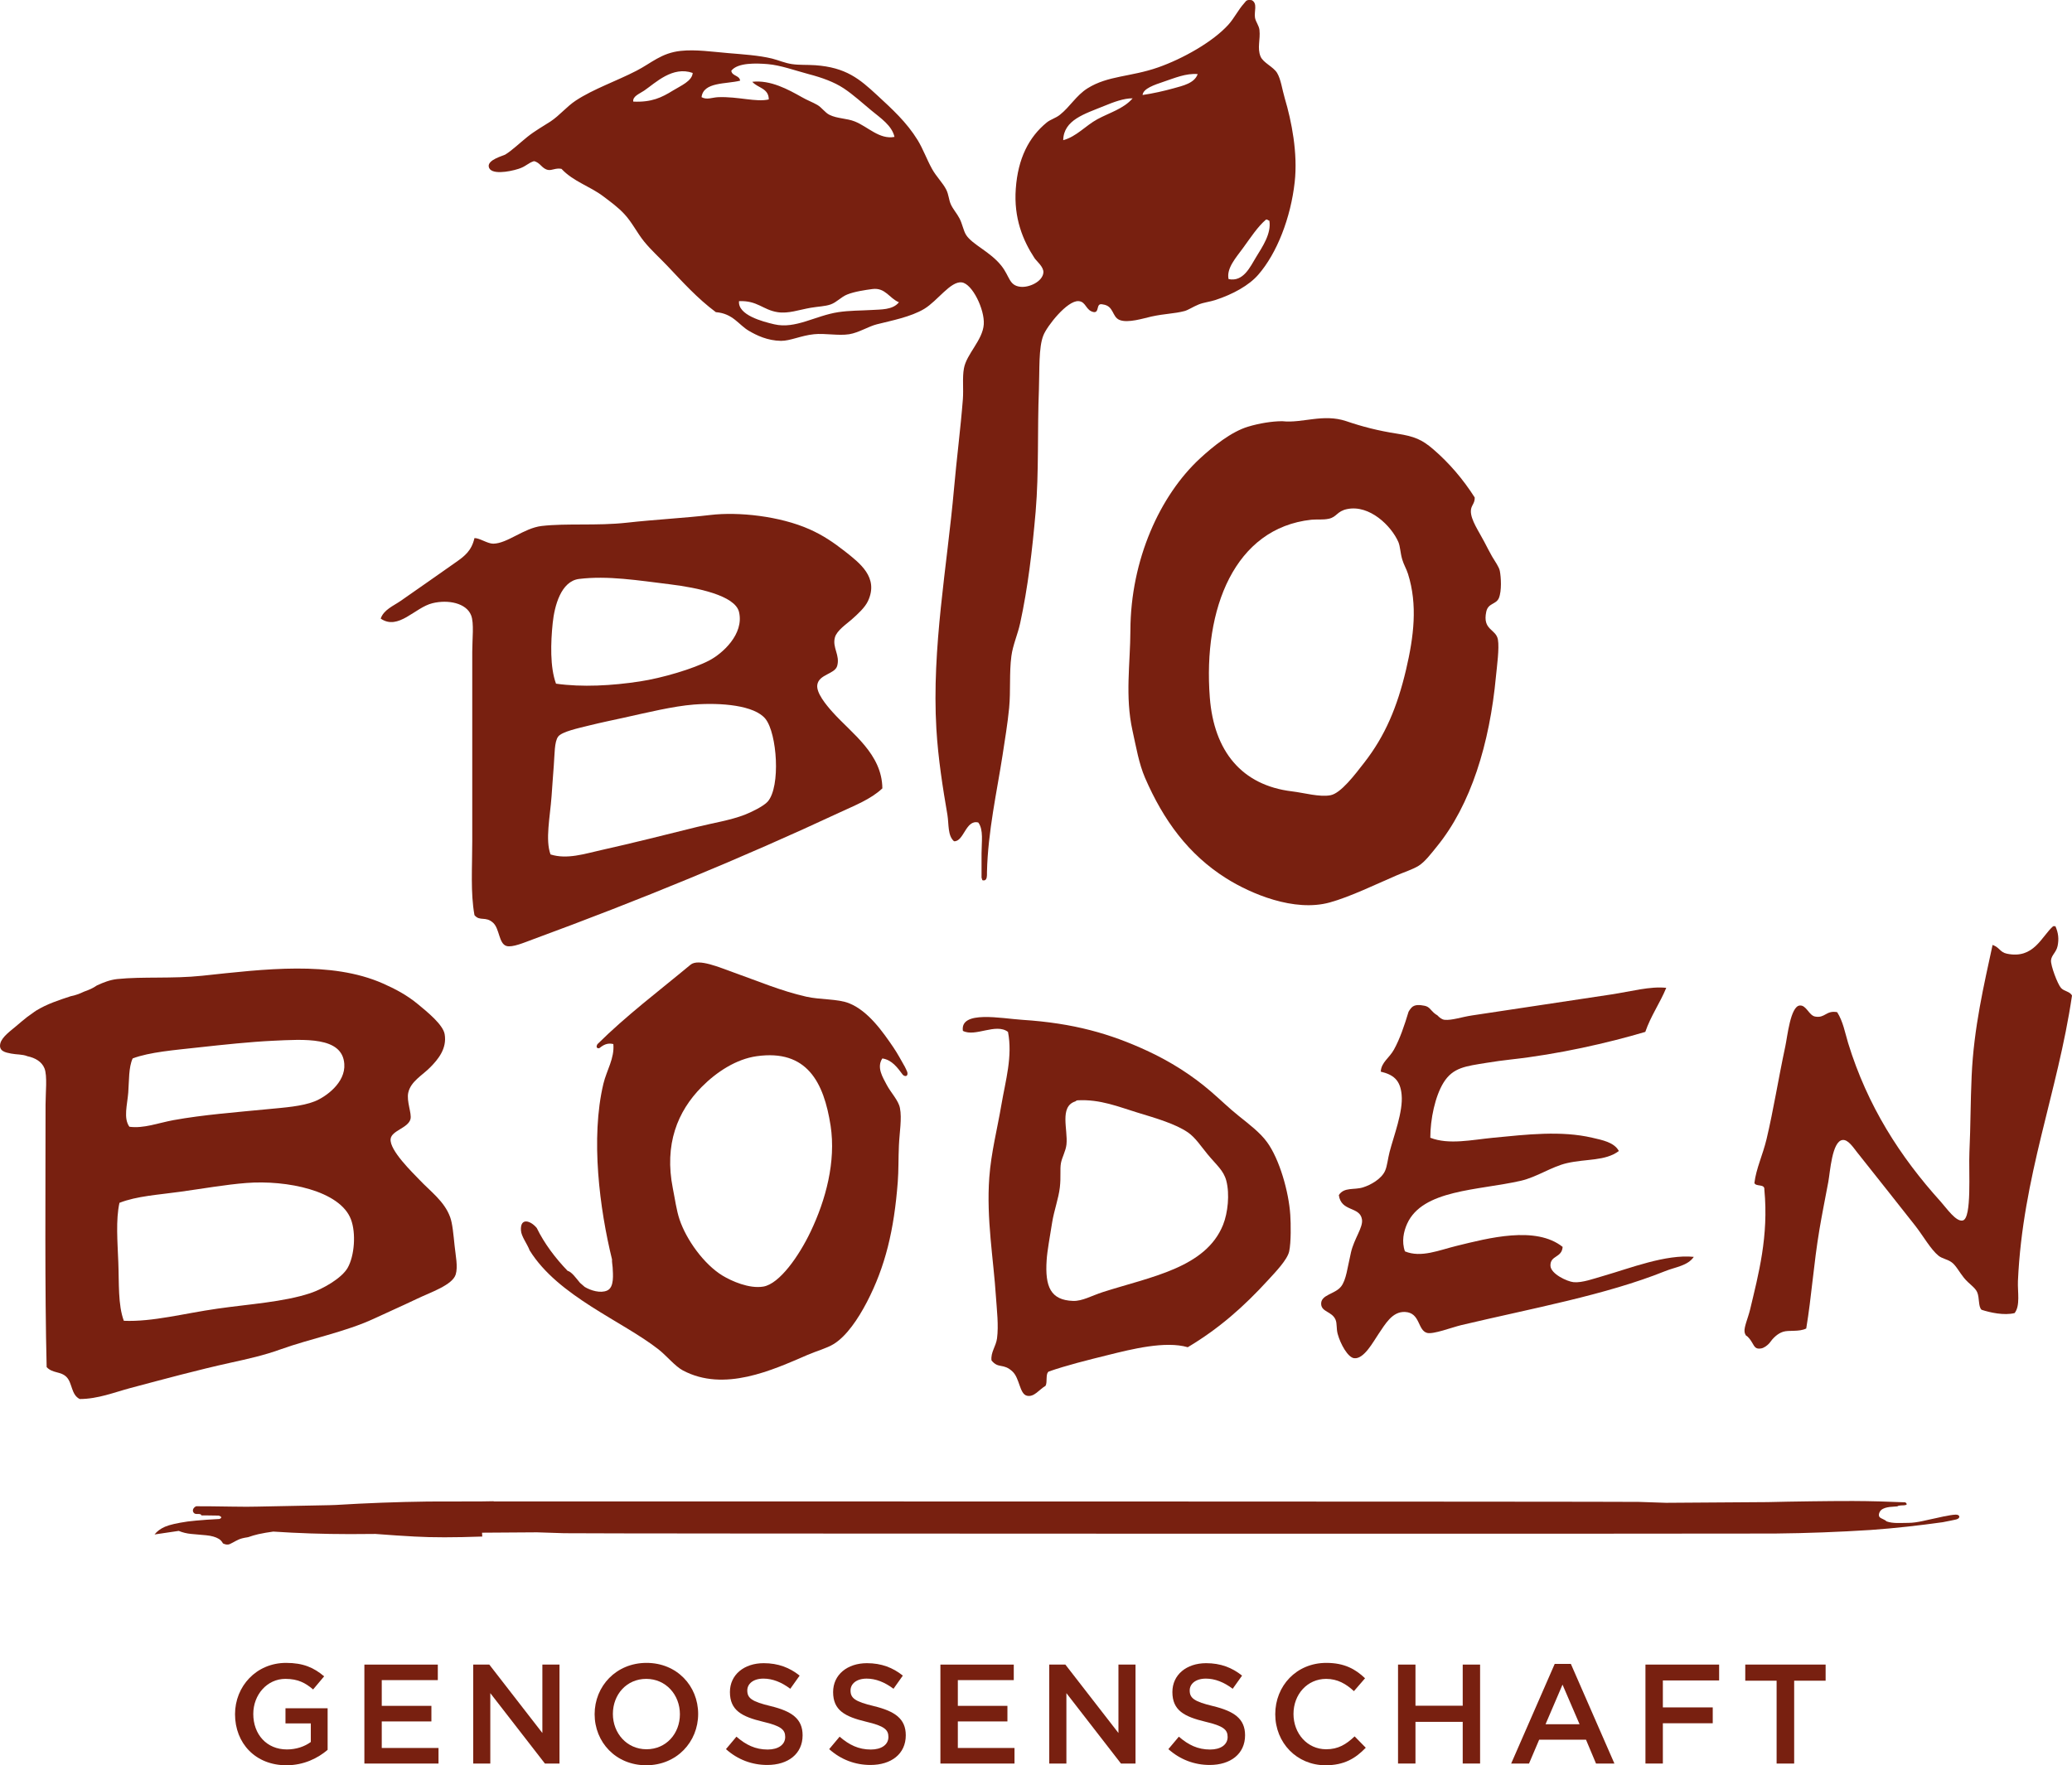
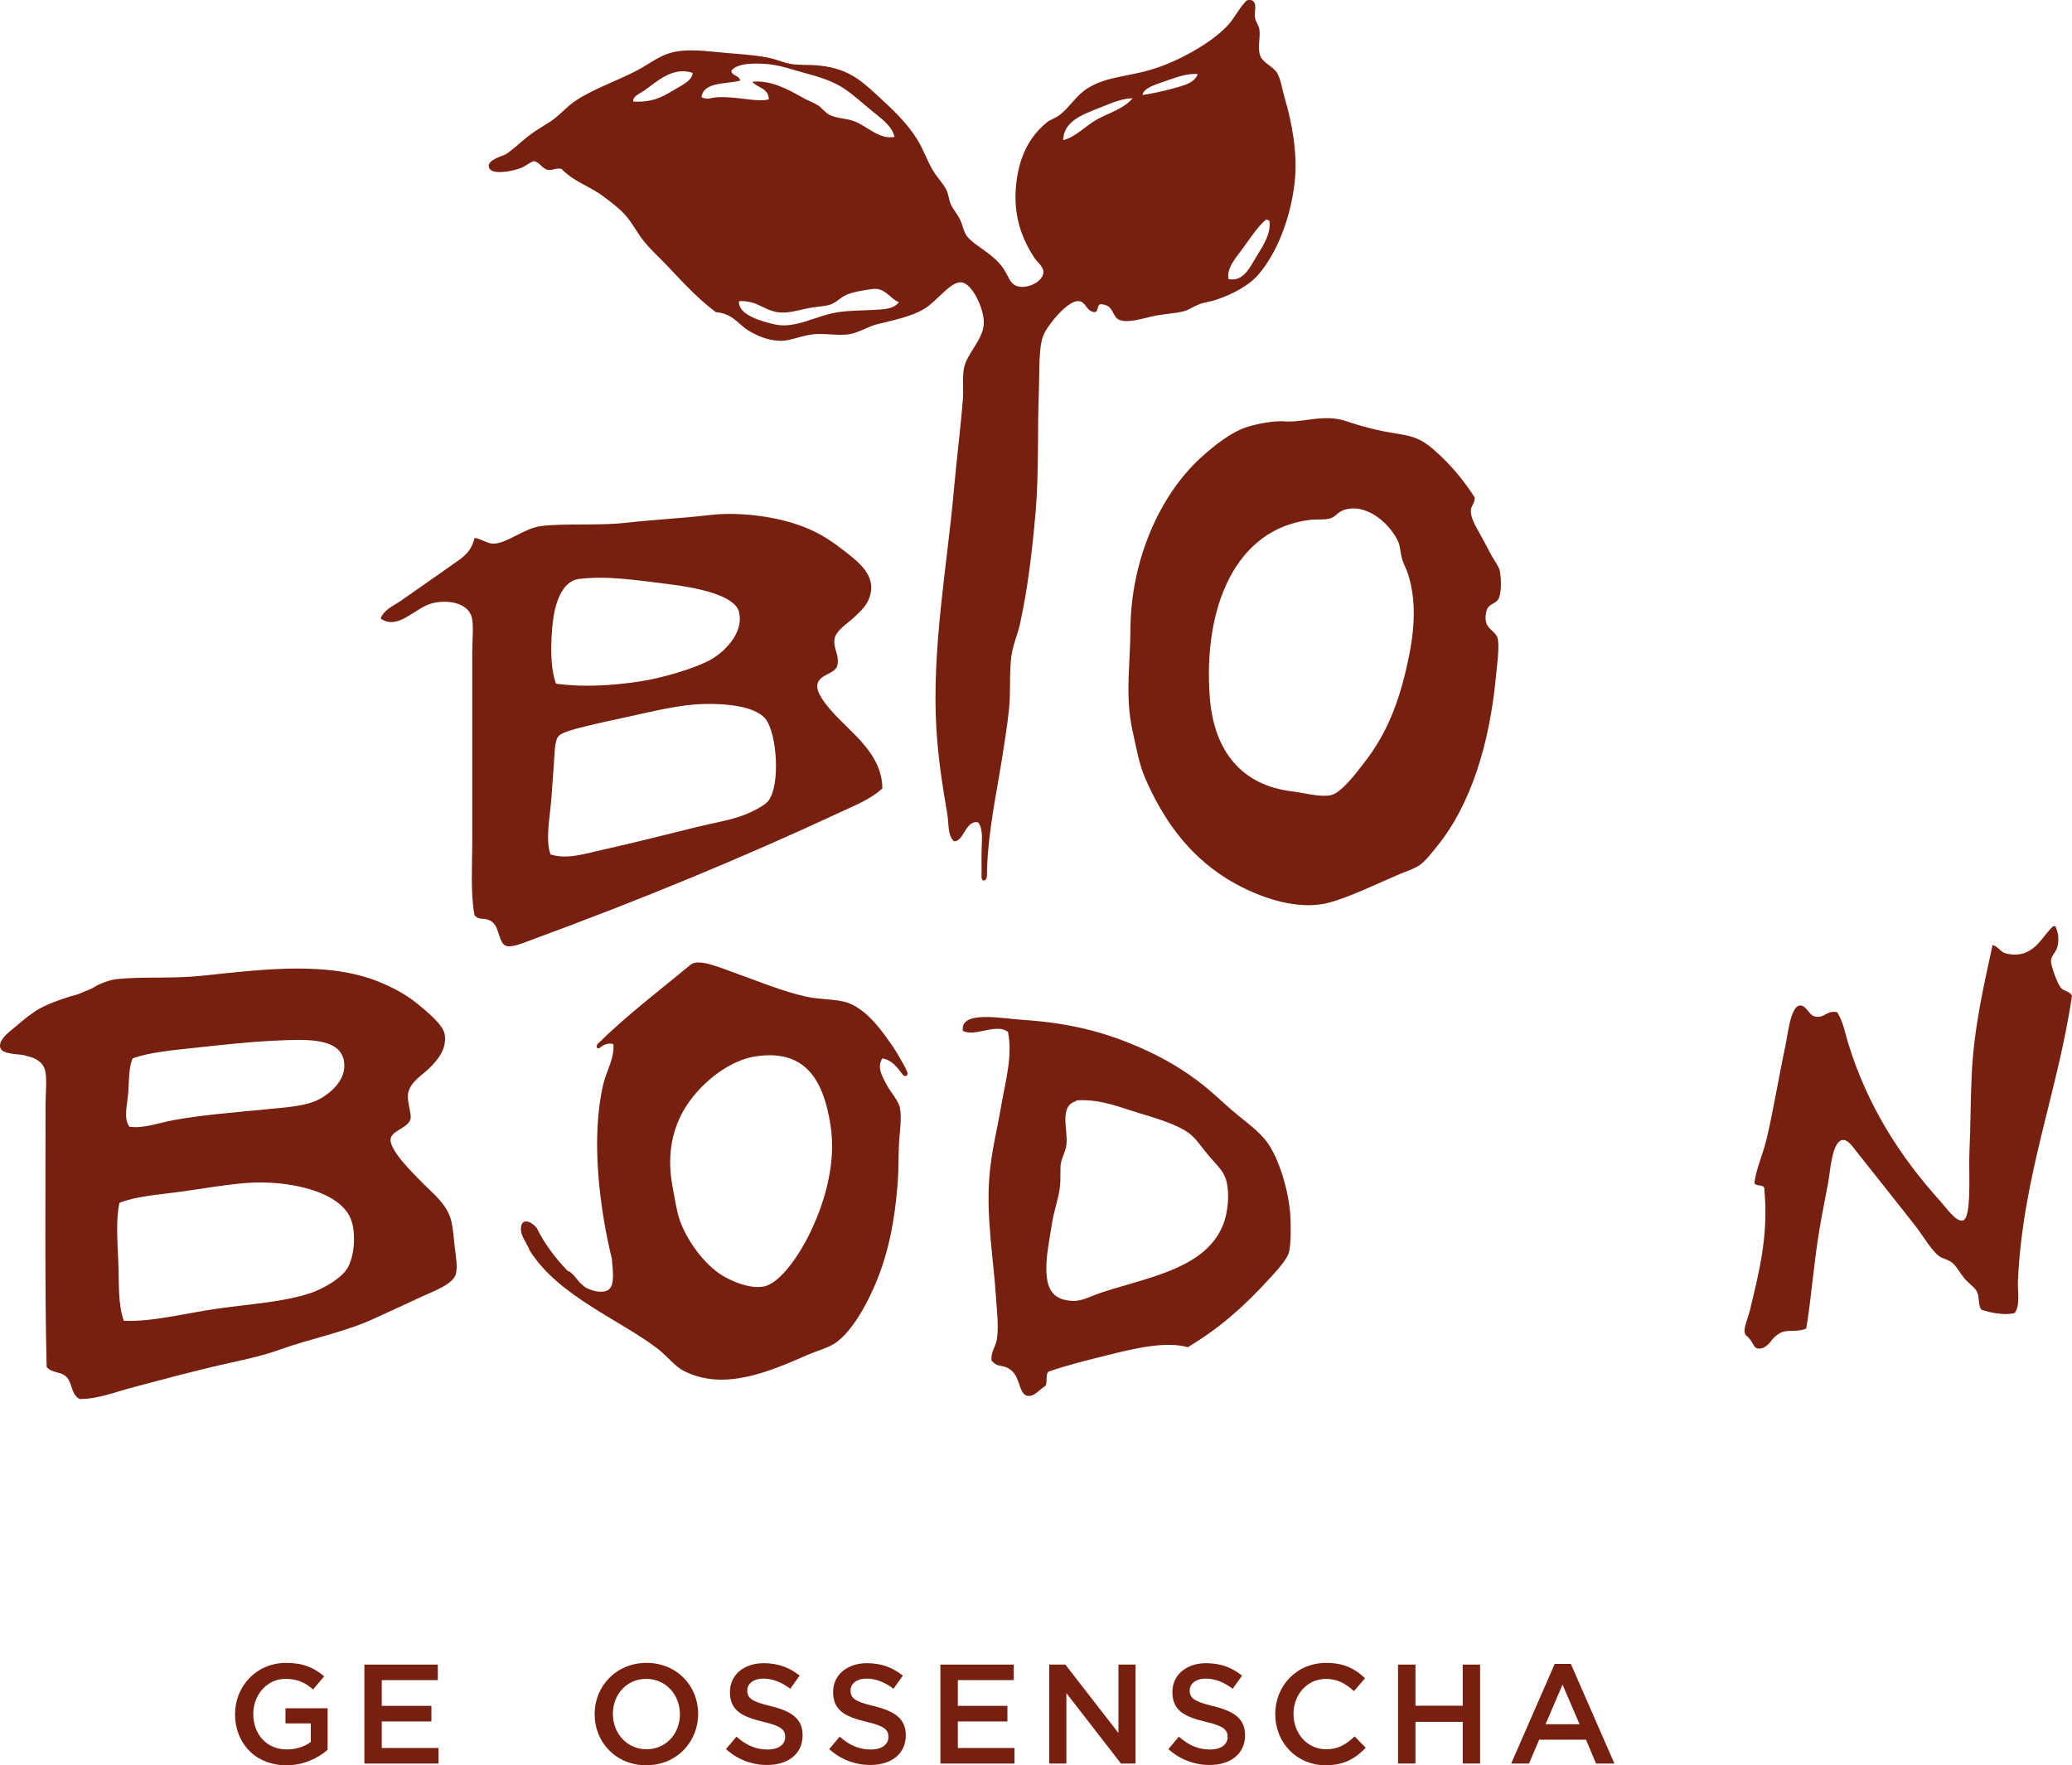
<svg xmlns="http://www.w3.org/2000/svg" version="1.1" id="Ebene_1" x="0px" y="0px" width="229.711px" height="195.743px" viewBox="0 0 229.711 195.743" enable-background="new 0 0 229.711 195.743" xml:space="preserve">
  <g>
-     <path fill="#782010" d="M216.8,167.953c-0.396,0.016-0.805,0.104-1.192,0.181c-0.033,0.011-0.066,0.011-0.101,0.013   c-0.295,0.067-0.585,0.127-0.86,0.189c-0.987,0.193-2.078,0.529-3.089,0.529c-0.76-0.002-1.7,0.099-2.413-0.168   c-0.166-0.188-0.587-0.305-0.727-0.433c-0.241-0.208-0.065-0.64,0.131-0.818c0.248-0.215,0.594-0.297,0.944-0.344l0.859-0.067   c0.028-0.028,0.074-0.044,0.118-0.064c0.018,0,0.034,0,0.048-0.005h-0.022c0.044-0.011,0.089-0.019,0.129-0.022   c0.227-0.04,0.549,0.018,0.753-0.108c0.017-0.109-0.047-0.188-0.159-0.249c-1.879-0.082-3.795-0.139-5.791-0.146   c-1.545,0-3.108,0.011-4.685,0.034c-1.774,0.021-3.362,0.054-4.783,0.088l-11.257,0.077l-3.029-0.101   c-1.771-0.044-114.512-0.06-126.993-0.052c0.037-0.003,0.056-0.016,0.093-0.023c-0.025,0-0.501,0.011-1.416,0.023   c-3.017,0.003-5.187,0.008-5.883,0.011c-3.459,0.044-6.872,0.176-10.237,0.38l-0.743,0.025l-7.946,0.158   c-0.661,0.021-1.6,0.021-2.831,0c-1.737-0.026-3.049-0.044-3.964-0.039c-0.273,0.108-0.477,0.415-0.309,0.68   c0.215,0.343,0.663,0.039,0.891,0.288c-0.016,0.012-0.04,0.024-0.053,0.046c0.154,0,0.3,0.009,0.474,0l1.47,0.021   c0.084,0.021,0.156,0.042,0.218,0.088c0.17,0.126,0.057,0.214-0.117,0.288c-0.499,0.021-0.968,0.055-1.408,0.084   c-0.872,0.06-1.574,0.129-2.114,0.196c-1.181,0.173-2.017,0.364-2.52,0.582c-0.495,0.217-0.88,0.504-1.153,0.855l2.681-0.396   c0.43,0.179,0.891,0.29,1.383,0.337l1.668,0.149c0.587,0.058,1.055,0.191,1.394,0.399c0.198,0.12,0.344,0.291,0.459,0.503   c0.252,0.124,0.508,0.187,0.783,0.062c0.459-0.21,0.826-0.491,1.333-0.622c0.135-0.04,0.389-0.089,0.671-0.131   c0.38-0.131,0.757-0.248,1.135-0.333c0.514-0.116,1.081-0.207,1.653-0.287c2.711,0.182,5.542,0.276,8.5,0.279   c0.93,0,1.884-0.013,2.825-0.018c1.611,0.124,3.071,0.222,4.342,0.289c1.917,0.111,4.416,0.111,7.504,0l-0.024-0.427l6.087-0.041   l3.022,0.099c2.301,0.059,130.713,0.073,134.201,0.036c3.598-0.036,7.147-0.174,10.637-0.396c2.767-0.197,5.422-0.502,8.005-0.863   c0.11-0.021,0.206-0.044,0.271-0.055c0.397-0.081,0.815-0.15,1.211-0.249C217.372,168.361,217.32,167.927,216.8,167.953z" />
    <g>
      <g>
        <path fill="#782010" d="M31.75,195.743c-3.434,0-5.694-2.448-5.694-5.661c0-3.089,2.352-5.691,5.662-5.691     c1.91,0,3.088,0.532,4.217,1.491l-1.223,1.455c-0.847-0.724-1.68-1.174-3.074-1.174c-2.022,0-3.558,1.756-3.558,3.888     c0,2.272,1.487,3.938,3.729,3.938c1.038,0,1.977-0.328,2.649-0.827v-2.061h-2.808v-1.678h4.672v4.611     C35.242,194.956,33.689,195.743,31.75,195.743z" />
        <path fill="#782010" d="M48.537,186.301h-6.214v2.854h5.504v1.727h-5.504v2.944h6.292v1.727h-8.218v-10.973h8.141V186.301z" />
-         <path fill="#782010" d="M60.131,184.579h1.897v10.973h-1.617l-6.054-7.807v7.807h-1.895v-10.973h1.784l5.884,7.587V184.579z" />
        <path fill="#782010" d="M71.644,195.743c-3.368,0-5.721-2.557-5.721-5.661c0-3.106,2.382-5.691,5.753-5.691     c3.373,0,5.725,2.557,5.725,5.66C77.402,193.161,75.018,195.743,71.644,195.743z M71.644,186.163     c-2.177,0-3.697,1.737-3.697,3.888c0,2.144,1.551,3.917,3.73,3.917c2.176,0,3.7-1.735,3.7-3.886S73.825,186.163,71.644,186.163z" />
        <path fill="#782010" d="M85.454,189.186c2.32,0.568,3.526,1.396,3.526,3.232c0,2.069-1.614,3.292-3.917,3.292     c-1.681,0-3.265-0.579-4.579-1.756l1.162-1.383c1.049,0.913,2.101,1.427,3.463,1.427c1.19,0,1.943-0.55,1.943-1.391     c0-0.801-0.439-1.22-2.473-1.695c-2.338-0.563-3.656-1.254-3.656-3.289c0-1.917,1.568-3.2,3.745-3.2     c1.599,0,2.87,0.487,3.984,1.378l-1.036,1.459c-0.987-0.738-1.973-1.126-2.982-1.126c-1.127,0-1.786,0.58-1.786,1.314     C82.849,188.307,83.355,188.684,85.454,189.186z" />
        <path fill="#782010" d="M96.896,189.186c2.316,0.568,3.523,1.396,3.523,3.232c0,2.069-1.613,3.292-3.917,3.292     c-1.678,0-3.26-0.579-4.575-1.756l1.158-1.383c1.051,0.913,2.102,1.427,3.463,1.427c1.191,0,1.946-0.55,1.946-1.391     c0-0.801-0.439-1.22-2.477-1.695c-2.335-0.563-3.655-1.254-3.655-3.289c0-1.917,1.57-3.2,3.75-3.2     c1.599,0,2.868,0.487,3.98,1.378l-1.035,1.459c-0.985-0.738-1.978-1.126-2.977-1.126c-1.131,0-1.786,0.58-1.786,1.314     C94.294,188.307,94.794,188.684,96.896,189.186z" />
        <path fill="#782010" d="M112.391,186.301h-6.202v2.854h5.498v1.727h-5.498v2.944h6.283v1.727h-8.215v-10.973h8.134V186.301z" />
        <path fill="#782010" d="M123.995,184.579h1.893v10.973h-1.613l-6.05-7.807v7.807h-1.9v-10.973h1.786l5.885,7.587V184.579z" />
        <path fill="#782010" d="M134.502,189.186c2.322,0.568,3.532,1.396,3.532,3.232c0,2.069-1.621,3.292-3.92,3.292     c-1.678,0-3.26-0.579-4.583-1.756l1.163-1.383c1.05,0.913,2.099,1.427,3.464,1.427c1.194,0,1.943-0.55,1.943-1.391     c0-0.801-0.441-1.22-2.475-1.695c-2.338-0.563-3.649-1.254-3.649-3.289c0-1.917,1.562-3.2,3.744-3.2     c1.597,0,2.865,0.487,3.981,1.378l-1.038,1.459c-0.985-0.738-1.972-1.126-2.975-1.126c-1.133,0-1.793,0.58-1.793,1.314     C131.898,188.307,132.405,188.684,134.502,189.186z" />
        <path fill="#782010" d="M146.964,195.743c-3.201,0-5.584-2.496-5.584-5.661c0-3.135,2.336-5.691,5.664-5.691     c2.02,0,3.241,0.705,4.292,1.706l-1.234,1.427c-0.876-0.81-1.823-1.36-3.077-1.36c-2.101,0-3.623,1.725-3.623,3.888     c0,2.161,1.522,3.917,3.623,3.917c1.351,0,2.214-0.546,3.153-1.428l1.237,1.258C150.27,194.988,149.014,195.743,146.964,195.743z     " />
        <path fill="#782010" d="M156.925,190.929v4.623h-1.933v-10.973h1.933v4.562h5.238v-4.562h1.926v10.973h-1.926v-4.623H156.925z" />
        <path fill="#782010" d="M178.981,195.552h-2.04l-1.111-2.646h-5.19l-1.126,2.646h-1.979l4.828-11.05h1.789L178.981,195.552z      M173.228,186.802l-1.883,4.392h3.773L173.228,186.802z" />
-         <path fill="#782010" d="M190.59,186.337h-6.238v2.99h5.53v1.758h-5.53v4.467h-1.93v-10.973h8.168V186.337z" />
-         <path fill="#782010" d="M198.91,195.552h-1.947v-9.184h-3.475v-1.789h8.909v1.789h-3.487V195.552z" />
      </g>
    </g>
    <path fill="#782010" d="M223.717,142.053c0.52-11.626,4.403-20.863,5.994-31.655c-0.227-0.477-0.88-0.458-1.226-0.858   c-0.382-0.439-1.148-2.485-1.101-3.053c0.05-0.577,0.588-0.892,0.732-1.592c0.158-0.787,0.084-1.45-0.245-2.196   c-0.083,0-0.162,0-0.246,0c-1.296,1.142-2.143,3.679-5.131,3.052c-0.778-0.162-0.778-0.679-1.587-0.975   c-0.942,4.389-2.085,9.172-2.321,14.545c-0.133,2.931-0.109,5.431-0.247,8.433c-0.097,2.111,0.29,7.319-0.731,7.578   c-0.744,0.189-1.8-1.361-2.442-2.076c-4.512-4.991-8.128-10.613-10.275-17.603c-0.344-1.14-0.553-2.376-1.215-3.42   c-1.248-0.223-1.323,0.692-2.446,0.488c-0.698-0.132-0.966-1.299-1.71-1.224c-1.026,0.104-1.362,3.465-1.591,4.522   c-0.803,3.766-1.289,6.938-2.074,10.268c-0.426,1.787-1.156,3.271-1.354,4.89c0.168,0.443,1.163,0.057,1.104,0.734   c0.491,5.18-0.647,9.371-1.587,13.322c-0.213,0.882-0.685,1.934-0.608,2.44c0.018,0.157,0.078,0.289,0.153,0.413   c0.274,0.132,0.572,0.582,0.706,0.823c0.253,0.439,0.383,0.719,0.983,0.611c0.308-0.052,0.651-0.305,0.895-0.565   c0.42-0.59,0.913-1.081,1.538-1.282c0.668-0.21,1.742,0.041,2.563-0.363c0.594-3.573,0.816-7.117,1.468-11.001   c0.25-1.488,0.648-3.507,0.979-5.257c0.203-1.075,0.404-4.528,1.59-4.646c0.605-0.058,1.172,0.821,1.587,1.347   c2.415,3.052,4.237,5.326,6.481,8.188c0.867,1.113,1.699,2.606,2.562,3.302c0.409,0.33,1.002,0.388,1.465,0.735   c0.471,0.344,0.837,1.079,1.348,1.711c0.575,0.705,1.223,1.04,1.466,1.586c0.284,0.636,0.104,1.595,0.49,1.959   c0.953,0.315,2.504,0.654,3.665,0.366C223.995,144.773,223.667,143.252,223.717,142.053z" />
    <path fill="#782010" d="M140.476,126.654c-0.767-1.062-1.979-1.979-3.174-2.937c-1.024-0.816-2.021-1.795-3.06-2.686   c-2.103-1.82-4.538-3.348-7.088-4.525c-4.061-1.878-8.12-3.055-13.812-3.421c-2.322-0.15-6.926-1.088-6.592,1.223   c1.364,0.721,3.662-0.907,5,0.116c0.529,2.711-0.271,5.392-0.73,8.071c-0.438,2.6-1.141,5.302-1.343,8.069   c-0.339,4.572,0.475,9.113,0.735,13.201c0.103,1.53,0.312,3.189,0.122,4.646c-0.12,0.888-0.72,1.541-0.611,2.443   c0.77,0.957,1.303,0.267,2.323,1.226c0.806,0.747,0.78,2.479,1.591,2.683c0.801,0.207,1.375-0.692,2.077-1.096   c0.235-0.419-0.038-1.347,0.363-1.587c1.981-0.688,4.233-1.249,6.601-1.835c2.563-0.639,6.326-1.582,8.801-0.856   c3.472-2.07,6.219-4.503,8.922-7.46c0.814-0.889,2.121-2.238,2.323-3.171c0.218-1.006,0.186-3.071,0.122-4.042   C142.88,132.14,141.846,128.533,140.476,126.654z M135.593,135.82c-1.921,4.774-8.008,5.749-13.329,7.455   c-1.239,0.4-2.272,1.013-3.297,0.979c-2.484-0.084-3.129-1.566-2.931-4.525c0.062-1.037,0.366-2.609,0.606-4.154   c0.215-1.353,0.719-2.687,0.858-3.911c0.135-1.17-0.004-1.981,0.12-2.688c0.127-0.678,0.532-1.321,0.615-2.077   c0.172-1.642-0.809-4.191,0.976-4.768c0.07-0.02,0.1-0.111,0.243-0.121c2.527-0.143,4.613,0.741,6.602,1.344   c2.175,0.659,4.25,1.27,5.622,2.199c0.842,0.575,1.462,1.546,2.203,2.443c0.989,1.198,1.778,1.791,2.076,2.94   C136.34,132.419,136.133,134.469,135.593,135.82z" />
    <path fill="#782010" d="M133.051,50.822c-4.455,4.108-7.702,11.257-7.73,19.07c-0.012,3.691-0.608,7.312,0.229,11.106   c0.42,1.892,0.709,3.655,1.394,5.252c2.045,4.715,4.807,8.503,9.007,11.147c2.707,1.701,7.522,3.762,11.466,2.674   c2.242-0.615,5.144-2.026,7.394-2.993c0.843-0.367,1.822-0.673,2.468-1.077c0.691-0.432,1.381-1.343,2.03-2.147   c3.751-4.606,5.841-11.377,6.54-18.859c0.108-1.112,0.385-3.118,0.217-4.077c-0.215-1.195-1.74-1.023-1.29-3.102   c0.219-0.97,1.087-0.768,1.398-1.503c0.328-0.792,0.238-2.324,0.104-3c-0.082-0.445-0.532-1.052-0.859-1.608   c-0.305-0.531-0.587-1.099-0.855-1.608c-0.604-1.166-1.512-2.435-1.497-3.43c0.003-0.633,0.45-0.801,0.427-1.5   c-1.278-2.012-2.83-3.832-4.611-5.362c-1.23-1.055-2.075-1.42-3.965-1.712c-2.144-0.332-3.872-0.782-5.677-1.396   c-2.554-0.855-4.875,0.253-7.06,0.01c-0.033-0.002-0.067,0-0.104,0c-1.053,0.005-2.466,0.228-3.708,0.604   C136.511,47.867,134.506,49.48,133.051,50.822z M145.378,57.631c0.571-0.058,1.282,0.03,1.928-0.107   c0.905-0.187,0.908-0.839,2.037-1.072c2.488-0.517,4.902,1.858,5.684,3.646c0.213,0.494,0.214,1.207,0.429,1.931   c0.157,0.553,0.473,1.067,0.641,1.607c1.086,3.443,0.639,6.972-0.212,10.607c-0.977,4.154-2.319,7.336-4.613,10.289   c-1.065,1.375-2.608,3.415-3.749,3.645c-1.209,0.242-2.975-0.271-4.292-0.426c-5.555-0.672-8.645-4.437-9.105-10.4   C133.361,67.453,136.901,58.556,145.378,57.631z" />
-     <path fill="#782010" d="M177.88,141.443c-1.155,0.33-2.471,0.823-3.421,0.733c-0.711-0.068-2.544-0.918-2.569-1.83   c-0.031-1.166,1.27-0.85,1.351-2.082c-2.979-2.372-8.242-0.974-11.734-0.119c-1.93,0.465-3.947,1.361-5.75,0.614   c-0.385-1.09-0.144-2.199,0.242-3.059c1.716-3.801,7.844-3.685,12.596-4.765c1.828-0.423,3.398-1.561,5.129-1.961   c2.161-0.495,4.239-0.208,5.751-1.342c-0.52-0.973-1.848-1.215-2.94-1.471c-3.465-0.809-7.236-0.364-10.996,0   c-2.395,0.232-4.911,0.803-6.969,0c0-2.053,0.528-4.596,1.467-6.113c1.055-1.699,2.47-1.817,4.766-2.194   c0.889-0.147,1.825-0.274,2.69-0.37c5.29-0.582,10.724-1.82,14.911-3.061c0.616-1.789,1.623-3.182,2.324-4.885   c-1.797-0.193-3.872,0.396-6.109,0.735c-5.03,0.764-10.304,1.552-15.405,2.322c-1.169,0.173-2.243,0.563-3.051,0.489   c-0.292-0.027-0.562-0.229-0.813-0.5c-0.133-0.079-0.271-0.165-0.394-0.283c-0.386-0.349-0.501-0.668-1.024-0.776   c-0.485-0.09-1.088-0.185-1.459,0.219c-0.124,0.136-0.222,0.286-0.312,0.437c-0.464,1.534-0.961,3.01-1.623,4.206   c-0.523,0.95-1.395,1.387-1.463,2.444c1.37,0.328,2.167,0.901,2.315,2.564c0.178,1.885-0.883,4.579-1.339,6.357   c-0.188,0.715-0.257,1.549-0.497,2.076c-0.395,0.9-1.601,1.575-2.44,1.834c-0.979,0.312-2.105-0.055-2.686,0.858   c0.256,1.888,2.326,1.224,2.564,2.69c0.149,0.879-0.866,2.131-1.218,3.664c-0.4,1.715-0.524,3.057-1.1,3.788   c-0.69,0.868-2.273,0.89-2.205,1.957c0.054,0.872,1.2,0.801,1.591,1.711c0.188,0.439,0.075,0.979,0.24,1.587   c0.295,1.089,1.122,2.616,1.834,2.691c1.087,0.117,2.117-1.846,2.695-2.691c0.72-1.047,1.503-2.505,2.927-2.439   c1.713,0.072,1.387,2.021,2.448,2.321c0.681,0.188,2.741-0.607,3.791-0.861c7.87-1.866,15.995-3.332,22.605-5.985   c1.143-0.461,2.501-0.589,3.18-1.584C184.704,139.05,180.652,140.65,177.88,141.443z" />
    <path fill="#782010" d="M93.056,90.106c1.675-0.782,3.49-1.476,4.767-2.687c-0.042-3.832-3.373-6.065-5.502-8.437   c-0.746-0.83-1.852-2.17-1.71-3.054c0.185-1.164,1.939-1.176,2.201-2.079c0.346-1.221-0.567-2.029-0.247-3.178   c0.218-0.772,1.296-1.482,1.832-1.958c0.707-0.625,1.501-1.35,1.836-2.076c1.217-2.628-0.94-4.213-2.562-5.502   c-1.287-1.008-2.471-1.801-3.917-2.443c-3.306-1.472-7.903-1.959-11.001-1.588c-2.787,0.332-6.126,0.504-9.286,0.858   c-3.325,0.361-6.615,0.042-9.414,0.361c-1.977,0.231-3.808,1.95-5.378,1.963c-0.631,0-1.532-0.644-2.075-0.619   c-0.316,1.391-1.071,1.989-2.083,2.693c-2.103,1.472-4.109,2.895-6.109,4.277c-0.774,0.538-1.874,0.974-2.201,1.957   c1.96,1.351,3.793-1.241,5.745-1.708c1.718-0.42,3.743-0.022,4.277,1.339c0.343,0.857,0.127,2.647,0.127,4.038   c0,7.159,0,14.254,0,21.021c0,2.921-0.203,5.7,0.245,8.191c0.593,0.73,1.234,0.078,2.075,0.855c0.715,0.667,0.62,2.306,1.469,2.564   c0.644,0.201,1.992-0.387,2.932-0.732C70.967,99.792,82.331,95.111,93.056,90.106z M61.275,69.083   c0.196-1.875,0.91-4.644,2.931-4.887c3.188-0.386,6.482,0.156,10.151,0.607c2.883,0.359,7.135,1.207,7.574,3.057   c0.583,2.473-1.865,4.628-3.302,5.378c-1.756,0.92-5.213,1.948-7.698,2.324c-3.071,0.47-6.395,0.659-9.289,0.247   C60.966,73.985,61.05,71.258,61.275,69.083z M61.15,88.274c0.076-0.99,0.146-2.172,0.248-3.42c0.098-1.211,0.054-2.618,0.487-3.182   c0.427-0.552,2.274-0.936,3.421-1.224c1.368-0.34,2.79-0.629,3.797-0.852c2.663-0.587,5.518-1.289,7.819-1.471   c3.031-0.232,6.743,0.085,7.944,1.592c1.281,1.605,1.7,7.498,0.248,9.165c-0.45,0.516-1.848,1.191-2.569,1.469   c-1.555,0.601-3.477,0.905-5.254,1.342c-3.542,0.879-7.085,1.778-10.636,2.569c-1.852,0.414-3.788,1.06-5.621,0.483   C60.438,93.121,60.977,90.635,61.15,88.274z" />
    <path fill="#782010" d="M100.312,118.282c-0.401-0.7-0.79-1.439-1.265-2.14c-1.168-1.716-2.783-4.035-4.896-4.888   c-1.265-0.514-3.187-0.38-4.764-0.736c-2.748-0.615-5.428-1.755-8.066-2.69c-1.486-0.523-3.88-1.588-4.767-0.852   c-3.521,2.926-7.143,5.654-10.319,8.808c-0.086,0.144-0.152,0.334,0.004,0.429c0.074,0.045,0.158,0.031,0.227,0   c0.421-0.343,0.871-0.601,1.532-0.441c0.146,1.581-0.745,2.908-1.103,4.402c-1.439,6.054-0.415,13.886,0.956,19.476   c-0.021,0.291,0.057,0.627,0.07,0.886c0.034,0.768,0.199,2.202-0.603,2.564c-0.734,0.336-1.825,0.008-2.495-0.398   c-0.177-0.146-0.344-0.305-0.52-0.452c-0.425-0.502-0.924-1.228-1.38-1.335c-1.361-1.417-2.569-3.015-3.417-4.75   c-0.692-0.835-1.845-1.182-1.751,0.274c0.044,0.682,0.683,1.461,0.966,2.216c3.163,5.094,10.25,7.811,14.287,10.976   c0.901,0.714,1.826,1.862,2.688,2.325c4.589,2.448,9.926-0.031,13.815-1.708c1.02-0.442,2.156-0.742,2.935-1.223   c1.414-0.883,2.693-2.779,3.665-4.648c2.039-3.926,3.013-7.98,3.42-13.322c0.097-1.218,0.062-2.642,0.127-4.035   c0.059-1.416,0.348-2.989,0.113-4.159c-0.165-0.85-1.009-1.699-1.463-2.562c-0.438-0.837-1.15-1.936-0.487-2.933   c1.069,0.16,1.688,1.034,2.261,1.802c0.043,0.034,0.076,0.08,0.13,0.104c0.353,0.169,0.464-0.136,0.36-0.433   C100.506,118.649,100.397,118.473,100.312,118.282z M89.876,136.556c-1.274,2.68-3.439,5.805-5.254,6.109   c-1.568,0.261-3.52-0.612-4.527-1.222c-2.057-1.257-4.007-3.977-4.761-6.23c-0.338-1.002-0.504-2.27-0.738-3.424   c-0.974-4.906,0.522-8.557,3.181-11.247c1.686-1.705,3.862-3.107,6.113-3.424c5.572-0.783,7.445,2.883,8.194,7.701   C92.696,128.818,91.538,133.075,89.876,136.556z" />
    <path fill="#782010" d="M49.906,134.965c-0.639-1.766-2.192-2.854-3.42-4.159c-0.707-0.747-3.334-3.262-3.18-4.518   c0.117-0.934,1.946-1.201,2.202-2.2c0.159-0.621-0.459-1.976-0.246-2.932c0.287-1.263,1.565-1.914,2.443-2.813   c0.844-0.852,1.869-2.064,1.591-3.669c-0.185-1.069-1.968-2.5-2.931-3.298c-1.267-1.052-2.561-1.725-3.916-2.324   c-5.748-2.533-13.12-1.592-20.04-0.855c-3.303,0.35-6.589,0.074-9.414,0.366c-0.787,0.084-1.529,0.372-2.241,0.703h-0.004   c-0.449,0.316-0.927,0.516-1.427,0.69c-0.515,0.246-1.012,0.425-1.486,0.512c-1.316,0.433-2.615,0.852-3.829,1.594   c-0.138,0.079-0.26,0.189-0.396,0.279c-0.196,0.147-0.4,0.291-0.606,0.432c-0.407,0.323-0.802,0.654-1.198,0.994   c-0.552,0.485-1.594,1.188-1.776,1.945c-0.196,0.854,0.579,0.997,1.201,1.114c0.595,0.123,1.241,0.064,1.806,0.294   c0.865,0.181,1.598,0.607,1.891,1.344c0.333,0.845,0.119,2.681,0.119,4.033c0,9.584-0.094,20.461,0.122,29.098   c0.673,0.716,1.564,0.444,2.206,1.099c0.656,0.669,0.503,1.972,1.464,2.439c2.034-0.008,3.822-0.741,5.624-1.223   c3.795-1.008,7.438-1.998,11.121-2.81c1.854-0.408,3.702-0.816,5.5-1.47c3.325-1.192,7.172-1.924,10.393-3.418   c1.366-0.644,2.897-1.306,4.766-2.2c1.481-0.711,3.915-1.515,4.275-2.69c0.264-0.863-0.011-2.094-0.121-3.176   C50.269,136.894,50.169,135.682,49.906,134.965z M14.218,121.156c0.102-1.339,0.034-2.806,0.491-3.792   c1.892-0.708,4.601-0.92,7.329-1.223c2.75-0.304,5.763-0.619,8.187-0.734c3.504-0.162,7.737-0.493,7.945,2.568   c0.157,2.087-2.065,3.669-3.297,4.155c-1.41,0.553-3.323,0.68-5.136,0.856c-3.508,0.343-7.2,0.622-10.505,1.221   c-1.679,0.309-3.31,0.952-4.888,0.733C13.664,123.989,14.111,122.515,14.218,121.156z M38.542,140.587   c-0.655,1.143-2.711,2.33-4.153,2.812c-2.954,0.975-6.716,1.204-10.276,1.711c-3.691,0.524-7.21,1.482-10.385,1.347   c-0.659-1.773-0.519-4.195-0.611-6.479c-0.087-2.309-0.293-4.675,0.126-6.601c1.932-0.76,4.337-0.89,6.721-1.226   c2.408-0.331,5.067-0.799,7.337-0.975c4.5-0.353,10.402,0.854,11.606,4.035C39.486,136.732,39.304,139.251,38.542,140.587z" />
    <path fill="#782010" d="M108.456,91.205c0.6,0.799,0.363,2.164,0.363,3.428c0,0.898,0,1.789,0,2.682   c0.021,0.095,0.051,0.194,0.088,0.285c0.415,0.125,0.498-0.217,0.511-0.547c0-0.106,0-0.212,0.002-0.309c0-0.014,0-0.024,0-0.035   c0-0.001,0-0.01,0-0.016c0.101-4.482,1.119-8.997,1.727-12.945c0.262-1.735,0.559-3.479,0.731-5.253   c0.182-1.897,0-3.865,0.249-5.746c0.161-1.233,0.706-2.409,0.977-3.667c0.854-3.937,1.333-7.999,1.712-12.343   c0.374-4.423,0.18-9.015,0.363-13.569c0.079-2.1-0.048-4.657,0.496-5.987c0.398-1.019,2.642-3.885,3.904-3.792   c0.864,0.067,0.769,1.068,1.713,1.222c0.636,0.024,0.157-1.063,0.973-0.856c1.239,0.164,0.998,1.356,1.837,1.715   c0.929,0.396,2.702-0.186,3.546-0.371c1.566-0.339,2.507-0.304,3.671-0.609c0.419-0.111,0.944-0.478,1.582-0.735   c0.581-0.229,1.215-0.286,1.838-0.488c1.949-0.637,3.735-1.622,4.761-2.811c2.065-2.37,3.596-6.303,4.035-10.267   c0.357-3.199-0.338-6.729-1.1-9.289c-0.288-0.977-0.431-2.123-0.852-2.815c-0.422-0.694-1.543-1.119-1.838-1.83   c-0.384-0.951,0-1.854-0.116-2.934c-0.056-0.493-0.406-0.884-0.494-1.347c-0.124-0.685,0.322-1.596-0.361-1.956   c-0.633-0.088-0.615,0.104-0.862,0.366c-0.624,0.688-1.069,1.61-1.705,2.324c-1.729,1.933-5.123,3.825-7.824,4.768   c-3.05,1.066-5.538,0.888-7.822,2.32c-1.252,0.791-1.931,2.04-3.058,2.934c-0.456,0.367-1.035,0.506-1.465,0.857   c-1.977,1.622-3.185,3.979-3.424,7.337c-0.238,3.262,0.792,5.739,2.078,7.698c0.216,0.329,1.019,0.957,0.984,1.587   c-0.077,1.016-1.597,1.711-2.571,1.588c-1.25-0.154-1.144-1.128-2.083-2.323c-1.237-1.567-3.219-2.342-3.913-3.419   c-0.314-0.503-0.417-1.233-0.733-1.833c-0.288-0.558-0.735-1.037-0.977-1.594c-0.211-0.481-0.222-1.049-0.489-1.588   c-0.371-0.747-1.117-1.463-1.587-2.321c-0.594-1.077-0.981-2.188-1.585-3.178c-1.233-2.007-2.845-3.458-4.521-5.01   c-1.916-1.767-3.422-3.062-6.846-3.301c-0.907-0.061-1.791-0.005-2.572-0.124c-0.809-0.118-1.476-0.43-2.198-0.611   c-1.496-0.364-3.212-0.465-4.887-0.609C79,5.746,77.135,5.462,75.453,5.644c-2.143,0.234-3.225,1.343-4.89,2.201   c-2.237,1.155-4.758,2.012-6.72,3.301c-1.019,0.669-1.791,1.648-2.81,2.324c-0.805,0.522-1.738,1.041-2.571,1.711   c-0.859,0.69-1.711,1.51-2.441,1.956c-0.248,0.146-1.968,0.57-1.836,1.344c0.158,0.934,2.218,0.59,3.3,0.242   c0.828-0.259,1.02-0.632,1.711-0.853c0.716,0.147,0.878,0.863,1.59,0.976c0.419,0.068,0.827-0.247,1.462-0.123   c1.319,1.414,3.168,1.928,4.647,3.058c0.796,0.601,1.621,1.196,2.326,1.958c0.862,0.924,1.412,2.091,2.197,3.053   c0.777,0.955,1.728,1.803,2.565,2.687c1.718,1.81,3.317,3.596,5.38,5.135c1.916,0.149,2.523,1.413,3.668,2.074   c0.867,0.509,2.055,1.083,3.549,1.108c1.026,0.011,2.237-0.591,3.662-0.734c1.224-0.129,2.693,0.19,3.908,0   c1.058-0.172,2.148-0.874,3.064-1.101c1.648-0.416,3.755-0.815,5.254-1.711c1.485-0.898,2.916-3.09,4.154-2.938   c1.171,0.144,2.555,3.011,2.445,4.649c-0.118,1.767-1.91,3.275-2.201,4.888c-0.19,1.027-0.03,2.278-0.117,3.422   c-0.258,3.298-0.691,6.612-0.981,9.904c-0.755,8.547-2.484,17.691-1.957,26.641c0.195,3.316,0.72,6.594,1.224,9.536   c0.172,1.046,0.013,2.306,0.733,2.932C106.861,93.351,107.06,90.842,108.456,91.205z M137.789,27.526   c0.87-1.194,1.648-2.398,2.568-3.179c0.199-0.034,0.216,0.114,0.371,0.122c0.236,1.432-0.767,2.887-1.467,4.034   c-0.663,1.087-1.411,2.788-3.056,2.444C135.94,29.763,137.047,28.545,137.789,27.526z M128.989,9.068   c1.254-0.421,2.478-0.957,3.792-0.853c-0.353,1.019-1.647,1.293-2.69,1.584c-1.078,0.3-2.313,0.574-3.419,0.735   C126.738,9.812,128,9.404,128.989,9.068z M122.389,11.759c1.064-0.439,2.196-0.866,3.18-0.855   c-1.013,1.171-2.579,1.592-3.912,2.318c-1.31,0.713-2.314,1.927-3.785,2.323C117.92,13.289,120.261,12.63,122.389,11.759z    M74.596,10.046c-1.231,0.762-2.351,1.317-4.393,1.219c-0.082-0.603,0.722-0.878,1.216-1.219c1.276-0.877,3.141-2.744,5.376-1.958   C76.738,8.988,75.465,9.511,74.596,10.046z M79.613,10.776c-0.685,0.032-1.236,0.327-1.836,0c0.199-1.716,2.739-1.435,4.277-1.831   c-0.074-0.617-0.903-0.487-0.979-1.1c0.709-0.917,2.772-0.839,4.04-0.735c1.413,0.119,2.999,0.699,4.521,1.105   c1.496,0.39,2.836,0.874,3.91,1.584c1.079,0.719,2.077,1.643,3.055,2.447c1.031,0.852,2.286,1.676,2.565,2.935   c-1.664,0.313-2.939-1.127-4.395-1.711c-0.897-0.36-1.958-0.31-2.811-0.736c-0.501-0.248-0.858-0.818-1.348-1.099   c-0.525-0.305-1.129-0.522-1.709-0.858c-1.516-0.853-3.474-1.933-5.501-1.708c0.581,0.685,1.828,0.699,1.828,1.957   C83.813,11.355,81.842,10.688,79.613,10.776z M96.6,34.375c-1.171,0.072-2.405,0.048-3.666,0.239   c-2.549,0.389-4.733,1.891-7.088,1.348c-1.313-0.305-4.062-1.027-3.915-2.569c2.044-0.089,2.636,0.967,4.279,1.222   c1.199,0.185,2.379-0.265,3.666-0.487c0.833-0.143,1.599-0.155,2.208-0.369c0.69-0.244,1.16-0.831,1.827-1.097   c0.802-0.328,1.987-0.504,2.811-0.613c1.436-0.183,1.883,1.04,2.938,1.468C98.971,34.386,97.641,34.306,96.6,34.375z" />
  </g>
</svg>